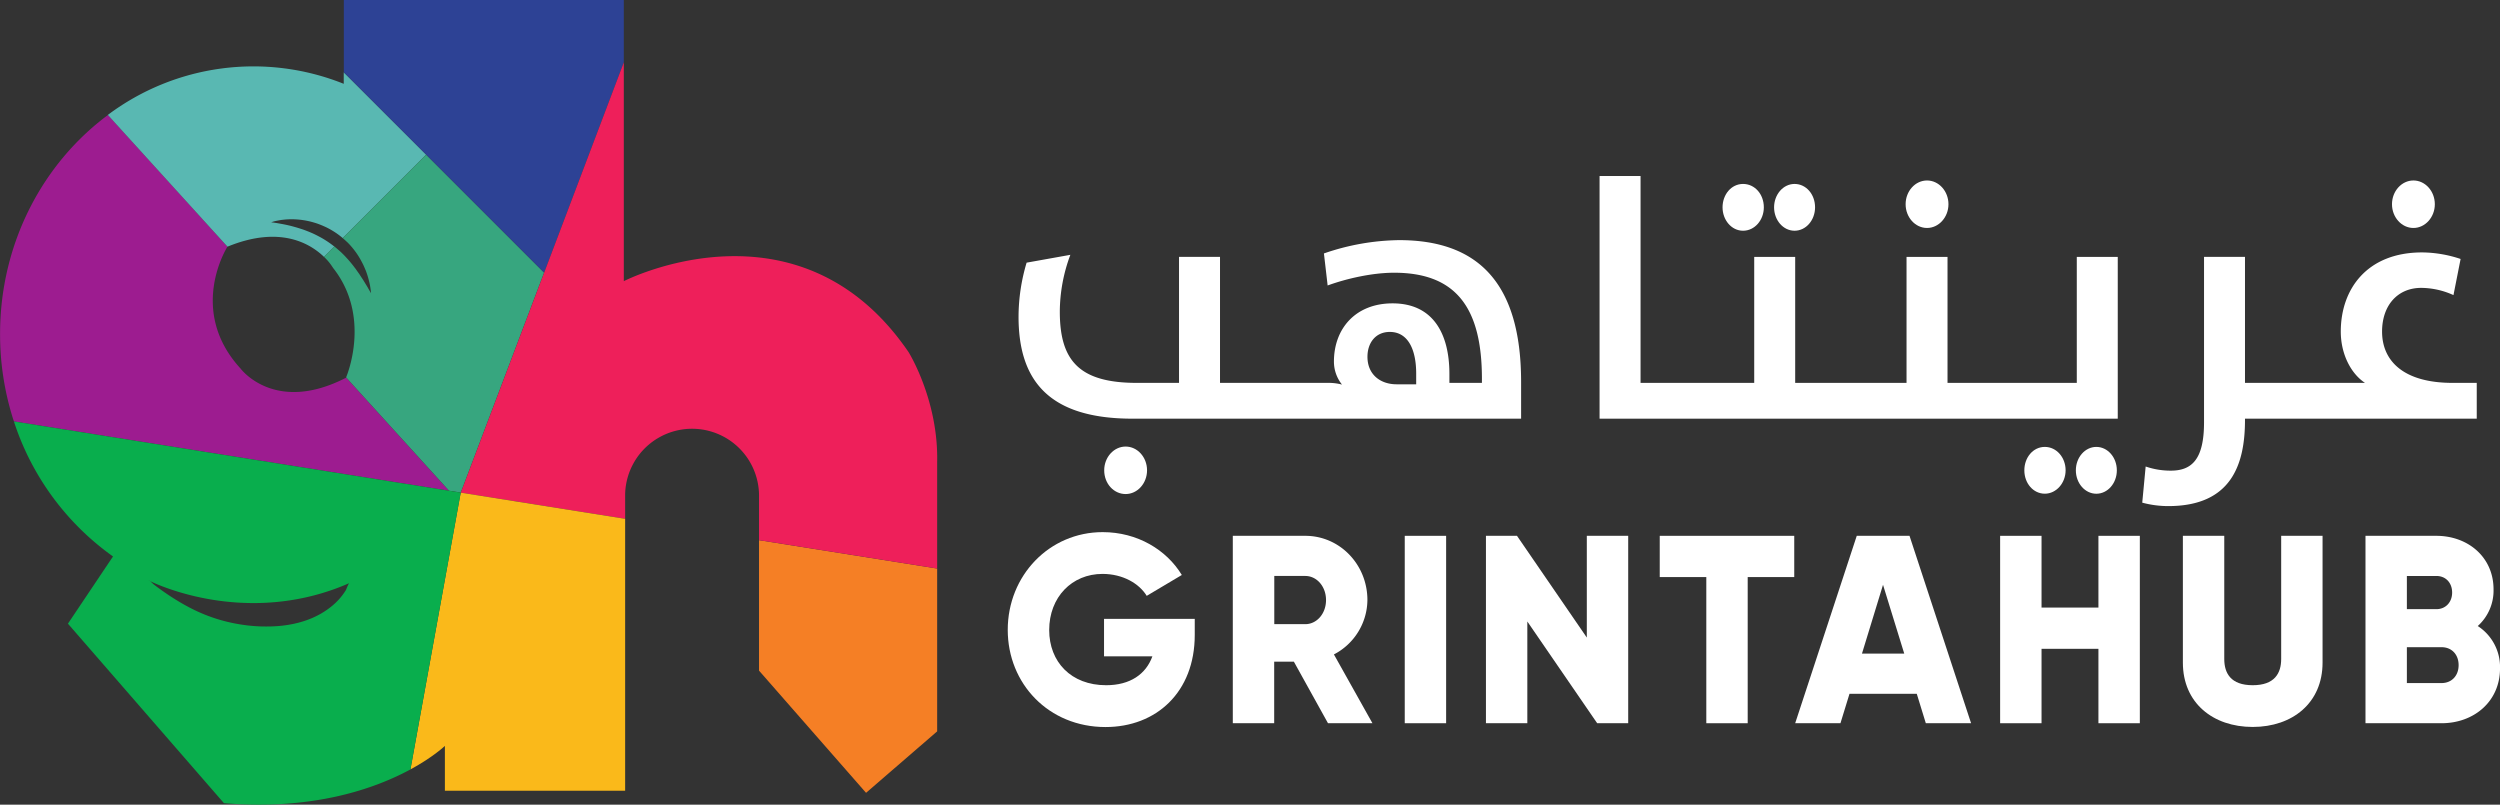
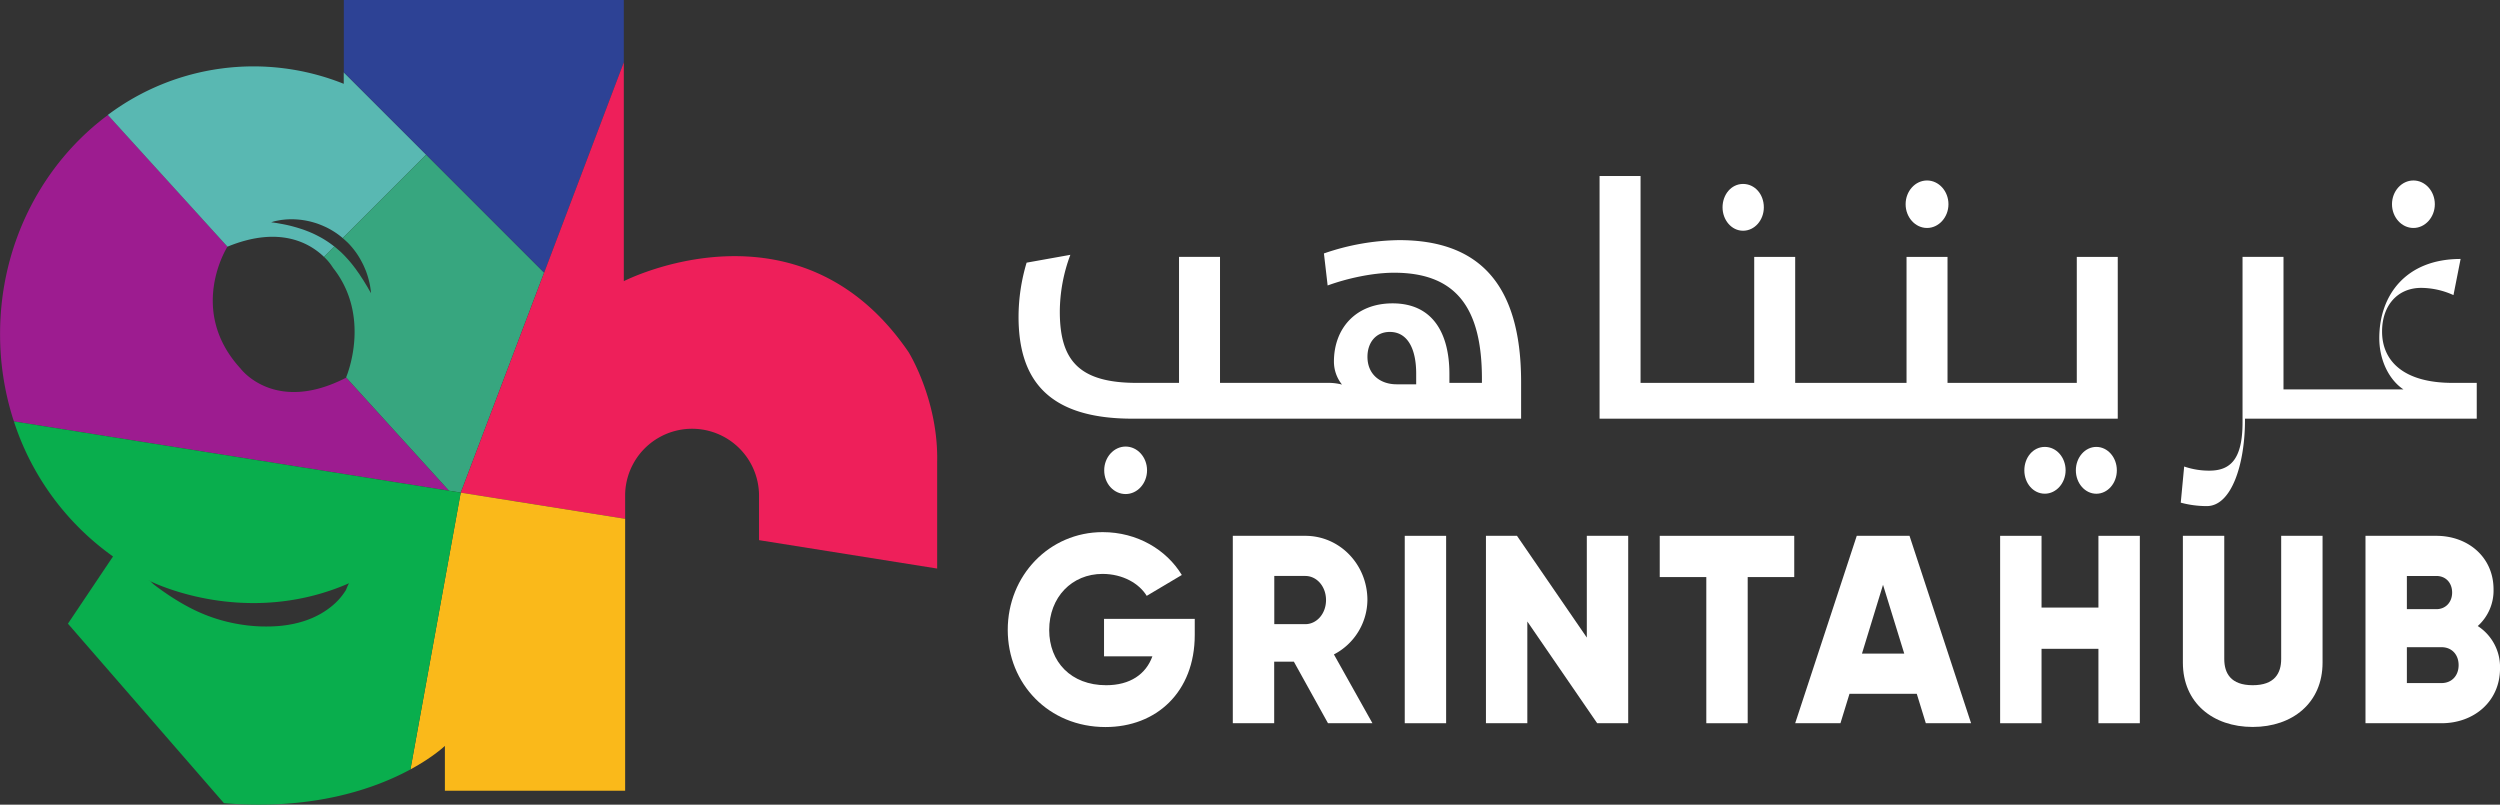
<svg xmlns="http://www.w3.org/2000/svg" id="Layer_1" data-name="Layer 1" viewBox="0 0 1068.68 343.97">
  <rect x="0" y="0" width="1068.68" height="343.97" fill="#333333" stroke="none" />
  <defs>
    <style>.cls-1{fill:none;}.cls-2{fill:#fff;}.cls-3{fill:#f57f25;}.cls-4{fill:#9d1c90;}.cls-5{fill:#59b8b2;}.cls-6{fill:#37a67f;}.cls-7{fill:#2d4295;}.cls-8{fill:#ee1f5a;}.cls-9{fill:#fab91a;}.cls-10{fill:#09ae4d;}</style>
  </defs>
  <title>GrintaHub Logo - white</title>
  <polygon class="cls-1" points="795.92 279.41 814.05 279.41 804.98 249.99 795.92 279.41" />
  <path class="cls-1" d="M1188.75,382.38h-14.82v15.33h14.82c4.42,0,7.3-3.2,7.3-7.67S1193.17,382.38,1188.75,382.38Z" transform="translate(-145.06 -105.72)" />
  <path class="cls-1" d="M1193.28,359c0-4.12-2.65-7.1-6.74-7.1h-12.61v14.19h12.61C1190.52,366.12,1193.28,363.15,1193.28,359Z" transform="translate(-145.06 -105.72)" />
  <path class="cls-2" d="M890.16,204.35c5,0,8.89-4.56,8.89-10,0-5.6-3.85-10-8.89-10s-8.76,4.56-8.76,10S885.25,204.35,890.16,204.35Z" transform="translate(-145.06 -105.72)" />
  <ellipse class="cls-2" cx="896.13" cy="201.05" rx="8.76" ry="10.01" />
  <path class="cls-2" d="M1010.41,306.76c0,5.59,3.84,10,8.75,10s8.89-4.56,8.89-10-3.84-10-8.89-10S1010.41,301.32,1010.41,306.76Z" transform="translate(-145.06 -105.72)" />
-   <path class="cls-2" d="M1104.73,285.28v-.59h99.07v-15.3h-10.35c-21,0-30.12-9.42-30.12-21.93,0-11.33,6.76-18.68,16.72-18.68a33.82,33.82,0,0,1,13.8,3.09l3.05-15.45a53.05,53.05,0,0,0-16.46-2.8c-23.48,0-34.76,15.6-34.76,33.84,0,9.86,4.51,18.1,10.35,21.93h-51.3V215.53h-17.51v70.78c0,15.89-5.31,20.6-14.2,20.6a32.73,32.73,0,0,1-10.75-1.77l-1.46,15.45a42.82,42.82,0,0,0,11.15,1.47C1099,322.06,1104.73,304.11,1104.73,285.28Z" transform="translate(-145.06 -105.72)" />
+   <path class="cls-2" d="M1104.73,285.28v-.59h99.07v-15.3h-10.35c-21,0-30.12-9.42-30.12-21.93,0-11.33,6.76-18.68,16.72-18.68a33.82,33.82,0,0,1,13.8,3.09l3.05-15.45c-23.48,0-34.76,15.6-34.76,33.84,0,9.86,4.51,18.1,10.35,21.93h-51.3V215.53h-17.51v70.78c0,15.89-5.31,20.6-14.2,20.6a32.73,32.73,0,0,1-10.75-1.77l-1.46,15.45a42.82,42.82,0,0,0,11.15,1.47C1099,322.06,1104.73,304.11,1104.73,285.28Z" transform="translate(-145.06 -105.72)" />
  <path class="cls-2" d="M1176.73,203.17c5,0,9.15-4.56,9.15-10.15s-4.11-10.15-9.15-10.15-9.16,4.56-9.16,10.15S1171.69,203.17,1176.73,203.17Z" transform="translate(-145.06 -105.72)" />
-   <path class="cls-2" d="M912.19,204.35c4.91,0,8.76-4.56,8.76-10,0-5.6-3.85-10-8.76-10s-8.76,4.56-8.76,10S907.28,204.35,912.19,204.35Z" transform="translate(-145.06 -105.72)" />
  <path class="cls-2" d="M968.81,203.17c5,0,9.16-4.56,9.16-10.15s-4.12-10.15-9.16-10.15-9.15,4.56-9.15,10.15S963.77,203.17,968.81,203.17Z" transform="translate(-145.06 -105.72)" />
  <polygon class="cls-2" points="897.02 259.72 872.7 259.72 872.7 229.05 855 229.05 855 309.16 872.7 309.16 872.7 277.35 897.02 277.35 897.02 309.16 914.72 309.16 914.72 229.05 897.02 229.05 897.02 259.72" />
  <path class="cls-2" d="M1120.2,387.41c0,6.07-2.77,11.22-12.17,11.22s-12.16-5.15-12.16-11.22V334.77h-17.69V389c0,17.17,12.83,27.47,29.85,27.47s29.86-10.3,29.86-27.47V334.77H1120.2Z" transform="translate(-145.06 -105.72)" />
  <polygon class="cls-2" points="709.49 246.68 729.4 246.68 729.4 309.16 747.09 309.16 747.09 246.68 766.99 246.68 766.99 229.05 709.49 229.05 709.49 246.68" />
  <path class="cls-2" d="M1204.23,373.33a20.35,20.35,0,0,0,6.75-15.67c0-13.85-11-22.89-24.44-22.89h-30.3v80.11h32.51c13.82,0,25-9.27,25-23.46A20.87,20.87,0,0,0,1204.23,373.33Zm-30.3-21.4h12.61c4.09,0,6.74,3,6.74,7.1s-2.76,7.09-6.74,7.09h-12.61Zm14.82,45.78h-14.82V382.38h14.82c4.42,0,7.3,3.2,7.3,7.66S1193.17,397.71,1188.75,397.71Z" transform="translate(-145.06 -105.72)" />
  <path class="cls-2" d="M938.77,334.77l-26.32,80.11H931.8l3.87-12.59h28.75l3.87,12.59h19.35l-26.32-80.11ZM941,385.12,950,355.71l9.07,29.41Z" transform="translate(-145.06 -105.72)" />
  <polygon class="cls-1" points="196.24 214.54 196.24 214.54 195.32 213.52 196.24 214.54" />
  <path class="cls-1" d="M209.15,354.07a1.28,1.28,0,0,0-.58-.29Z" transform="translate(-145.06 -105.72)" />
  <polygon class="cls-1" points="232.61 116.55 232.61 116.55 146.97 30.91 182.17 66.12 232.61 116.55" />
  <path class="cls-1" d="M209.15,354.07c.61.44,1.42,1.28,1.73,1.52.75.58,1.51,1.14,2.27,1.7q2.17,1.57,4.42,3.06c2.73,1.79,5.54,3.47,8.43,5a70.5,70.5,0,0,0,21.4,7.19,68.85,68.85,0,0,0,16.64.76c8.42-.69,16.6-3.25,23.13-8.74a27,27,0,0,0,5.73-6.6c.26-.43,1.08-2.83,1.5-3a100.42,100.42,0,0,1-26.79,7.57C237.17,366.72,213.1,356,209.15,354.07Z" transform="translate(-145.06 -105.72)" />
  <path class="cls-2" d="M629.16,284.69H795.29V269c0-43-19-60.63-52.15-60.63A101.58,101.58,0,0,0,711,214.06l1.59,13.69c8.49-3.09,19.37-5.45,28.4-5.45,26.4,0,37.55,14.86,37.55,45.32v1.77H764.64v-3.83c0-17.07-6.9-30.16-24.29-30.16-15.92,0-25.07,10.89-25.07,24.87a15.69,15.69,0,0,0,3.45,9.85,22.46,22.46,0,0,0-6-.73H666.58V215.53H649.06v53.86H631c-24.81,0-32.9-9.71-32.9-30.46a69.89,69.89,0,0,1,4.51-24.28L583.91,218a81,81,0,0,0-3.45,23.1C580.46,268.06,593.06,284.69,629.16,284.69Zm110-37.08c7.7,0,11.28,7.36,11.28,17.81V270h-8.36c-6.9,0-12.47-4.12-12.47-11.77C729.61,252.32,733.06,247.61,739.16,247.61Z" transform="translate(-145.06 -105.72)" />
  <path class="cls-2" d="M617.08,306.76c0,5.74,4.12,10.15,9.16,10.15s9.15-4.56,9.15-10.15-4.11-10.15-9.15-10.15S617.08,301.17,617.08,306.76Z" transform="translate(-145.06 -105.72)" />
  <polygon class="cls-2" points="862.82 178.97 863.12 178.97 905.28 178.97 905.28 109.82 887.77 109.82 887.77 163.67 863.12 163.67 862.82 163.67 856.63 163.67 847.33 163.67 832.51 163.67 832.51 109.82 814.99 109.82 814.99 163.67 796.72 163.67 796.42 163.67 790.32 163.67 780.93 163.67 767.39 163.67 767.39 109.82 749.88 109.82 749.88 163.67 731.6 163.67 731.3 163.67 725.67 163.67 715.81 163.67 701.29 163.67 701.29 75.24 683.77 75.24 683.77 178.97 715.81 178.97 725.67 178.97 731.3 178.97 731.6 178.97 780.93 178.97 790.32 178.97 796.42 178.97 796.72 178.97 847.33 178.97 856.63 178.97 862.82 178.97" />
  <rect class="cls-2" x="600.49" y="229.05" width="17.69" height="80.11" />
  <path class="cls-2" d="M617,386.27h20.68c-2.77,7.66-9.51,12.36-19.79,12.36-15,0-24.33-10-24.33-23.58,0-14.08,9.73-24,22.78-24,8.73,0,15.7,4.12,18.91,9.38l15-8.92c-6.52-10.76-19-18.32-33.83-18.32-22.78,0-40.58,18.54-40.58,41.78,0,23,17.47,41.54,41.79,41.54,21.68,0,38.15-14.88,38.15-39.37v-6.87H617Z" transform="translate(-145.06 -105.72)" />
  <path class="cls-2" d="M729.59,362.23c0-15.22-11.83-27.46-26.54-27.46h-31v80.11h17.69V388.56h8.41l14.59,26.32h19l-16.47-29.41A26.5,26.5,0,0,0,729.59,362.23Zm-26.54,10.3H689.78v-20.6h13.27c4.87,0,8.85,4.47,8.85,10.3S707.92,372.53,703.05,372.53Z" transform="translate(-145.06 -105.72)" />
  <polygon class="cls-2" points="678.32 272.54 648.47 229.05 635.2 229.05 635.2 309.16 652.89 309.16 652.89 265.67 682.75 309.16 696.01 309.16 696.01 229.05 678.32 229.05 678.32 272.54" />
-   <polygon class="cls-3" points="324.46 286.67 370.21 338.91 400.61 312.64 400.61 243.04 324.46 230.91 324.46 286.67" />
  <path class="cls-4" d="M293,267.18c-30.55,15.76-45.09-3.89-45.09-3.89-22.95-25-5.63-52.1-5.63-52.1l.05,0-51.12-56.32h0c-27.89,20.69-46.12,54.89-46.12,93.58A119.93,119.93,0,0,0,151,285.87L337,315.5l-44-48.44Z" transform="translate(-145.06 -105.72)" />
  <path class="cls-5" d="M242.3,211.17c22.34-9.19,35.34-1.38,41.25,4.35l4.42-4.43c-.48-.38-1-.76-1.48-1.11a41.6,41.6,0,0,0-4.17-2.68c-1.44-.78-2.88-1.53-4.33-2.14s-2.89-1.17-4.29-1.62-2.74-.84-4-1.17c-2.52-.65-4.7-1-6.25-1.28-.77-.11-1.39-.22-1.81-.26l-.65-.08a15.09,15.09,0,0,1,2.43-.67,31,31,0,0,1,6.65-.63,34,34,0,0,1,9.44,1.47c.85.25,1.7.55,2.55.89s1.69.72,2.54,1.11a35.07,35.07,0,0,1,4.87,2.92c.72.52,1.42,1.08,2.09,1.65l35.66-35.66L292,136.63v4.92a103.74,103.74,0,0,0-100.85,13.3h0Z" transform="translate(-145.06 -105.72)" />
  <path class="cls-6" d="M342,316.31l.86-2.2,34.79-91.84-50.44-50.44-35.66,35.66c.77.66,1.51,1.35,2.21,2a33.81,33.81,0,0,1,6.12,8.53,21,21,0,0,1,1,2.11c.29.69.6,1.34.81,2a31.86,31.86,0,0,1,1.08,3.6,23.66,23.66,0,0,1,.59,2.83c.25,1.58.32,2.49.32,2.49s-.5-.78-1.27-2.15c-.36-.69-.9-1.49-1.44-2.42s-1.23-1.93-1.93-3c-.33-.56-.75-1.1-1.15-1.67s-.79-1.18-1.26-1.74c-.87-1.19-1.86-2.37-2.9-3.56-.55-.56-1.07-1.18-1.64-1.75s-1.14-1.15-1.76-1.69-1.55-1.36-2.37-2l-4.42,4.43a23.56,23.56,0,0,1,3.88,4.72c16.14,20.39,6.35,45,5.59,46.82l44,48.44h0l4.57.73Z" transform="translate(-145.06 -105.72)" />
  <polygon class="cls-7" points="266.66 26.64 266.66 0 146.97 0 146.97 30.91 232.61 116.55 266.66 26.64" />
  <path class="cls-8" d="M411.72,225.91V132.36l-34.05,89.91h0l-34.79,91.84-.86,2.2h0l70.27,11.19V317.09a28.62,28.62,0,0,1,57.23,0v19.53l76.15,12.14v-45.5c.59-26.56-12.24-47.05-12.24-47.05C486.46,187.53,411.72,225.91,411.72,225.91Z" transform="translate(-145.06 -105.72)" />
  <path class="cls-9" d="M342,316.31l-.72,3.95h0L320.51,434.63c9.86-5.35,14.73-10.07,14.73-10.07v19.18h77.05V327.5Z" transform="translate(-145.06 -105.72)" />
  <path class="cls-10" d="M342,316.31l-.46-.08L337,315.5l-51.11-8.14L151,285.87a114,114,0,0,0,42.37,57.72L174.1,372.32l65.36,75.2,1.34,1.53c38.38,3.2,64.77-6.33,79.71-14.42L341.3,320.26l.72-3.95ZM292.9,358a27,27,0,0,1-5.73,6.6c-6.53,5.49-14.71,8.05-23.13,8.74a68.85,68.85,0,0,1-16.64-.76,70.5,70.5,0,0,1-21.4-7.19c-2.89-1.52-5.7-3.2-8.43-5q-2.25-1.49-4.42-3.06c-.76-.56-1.52-1.12-2.27-1.7-.31-.24-1.12-1.08-1.73-1.52l-.58-.29a1.28,1.28,0,0,1,.58.29c3.95,1.9,28,12.65,58.46,8.44a100.42,100.42,0,0,0,26.79-7.57C294,355.12,293.16,357.52,292.9,358Z" transform="translate(-145.06 -105.72)" />
</svg>